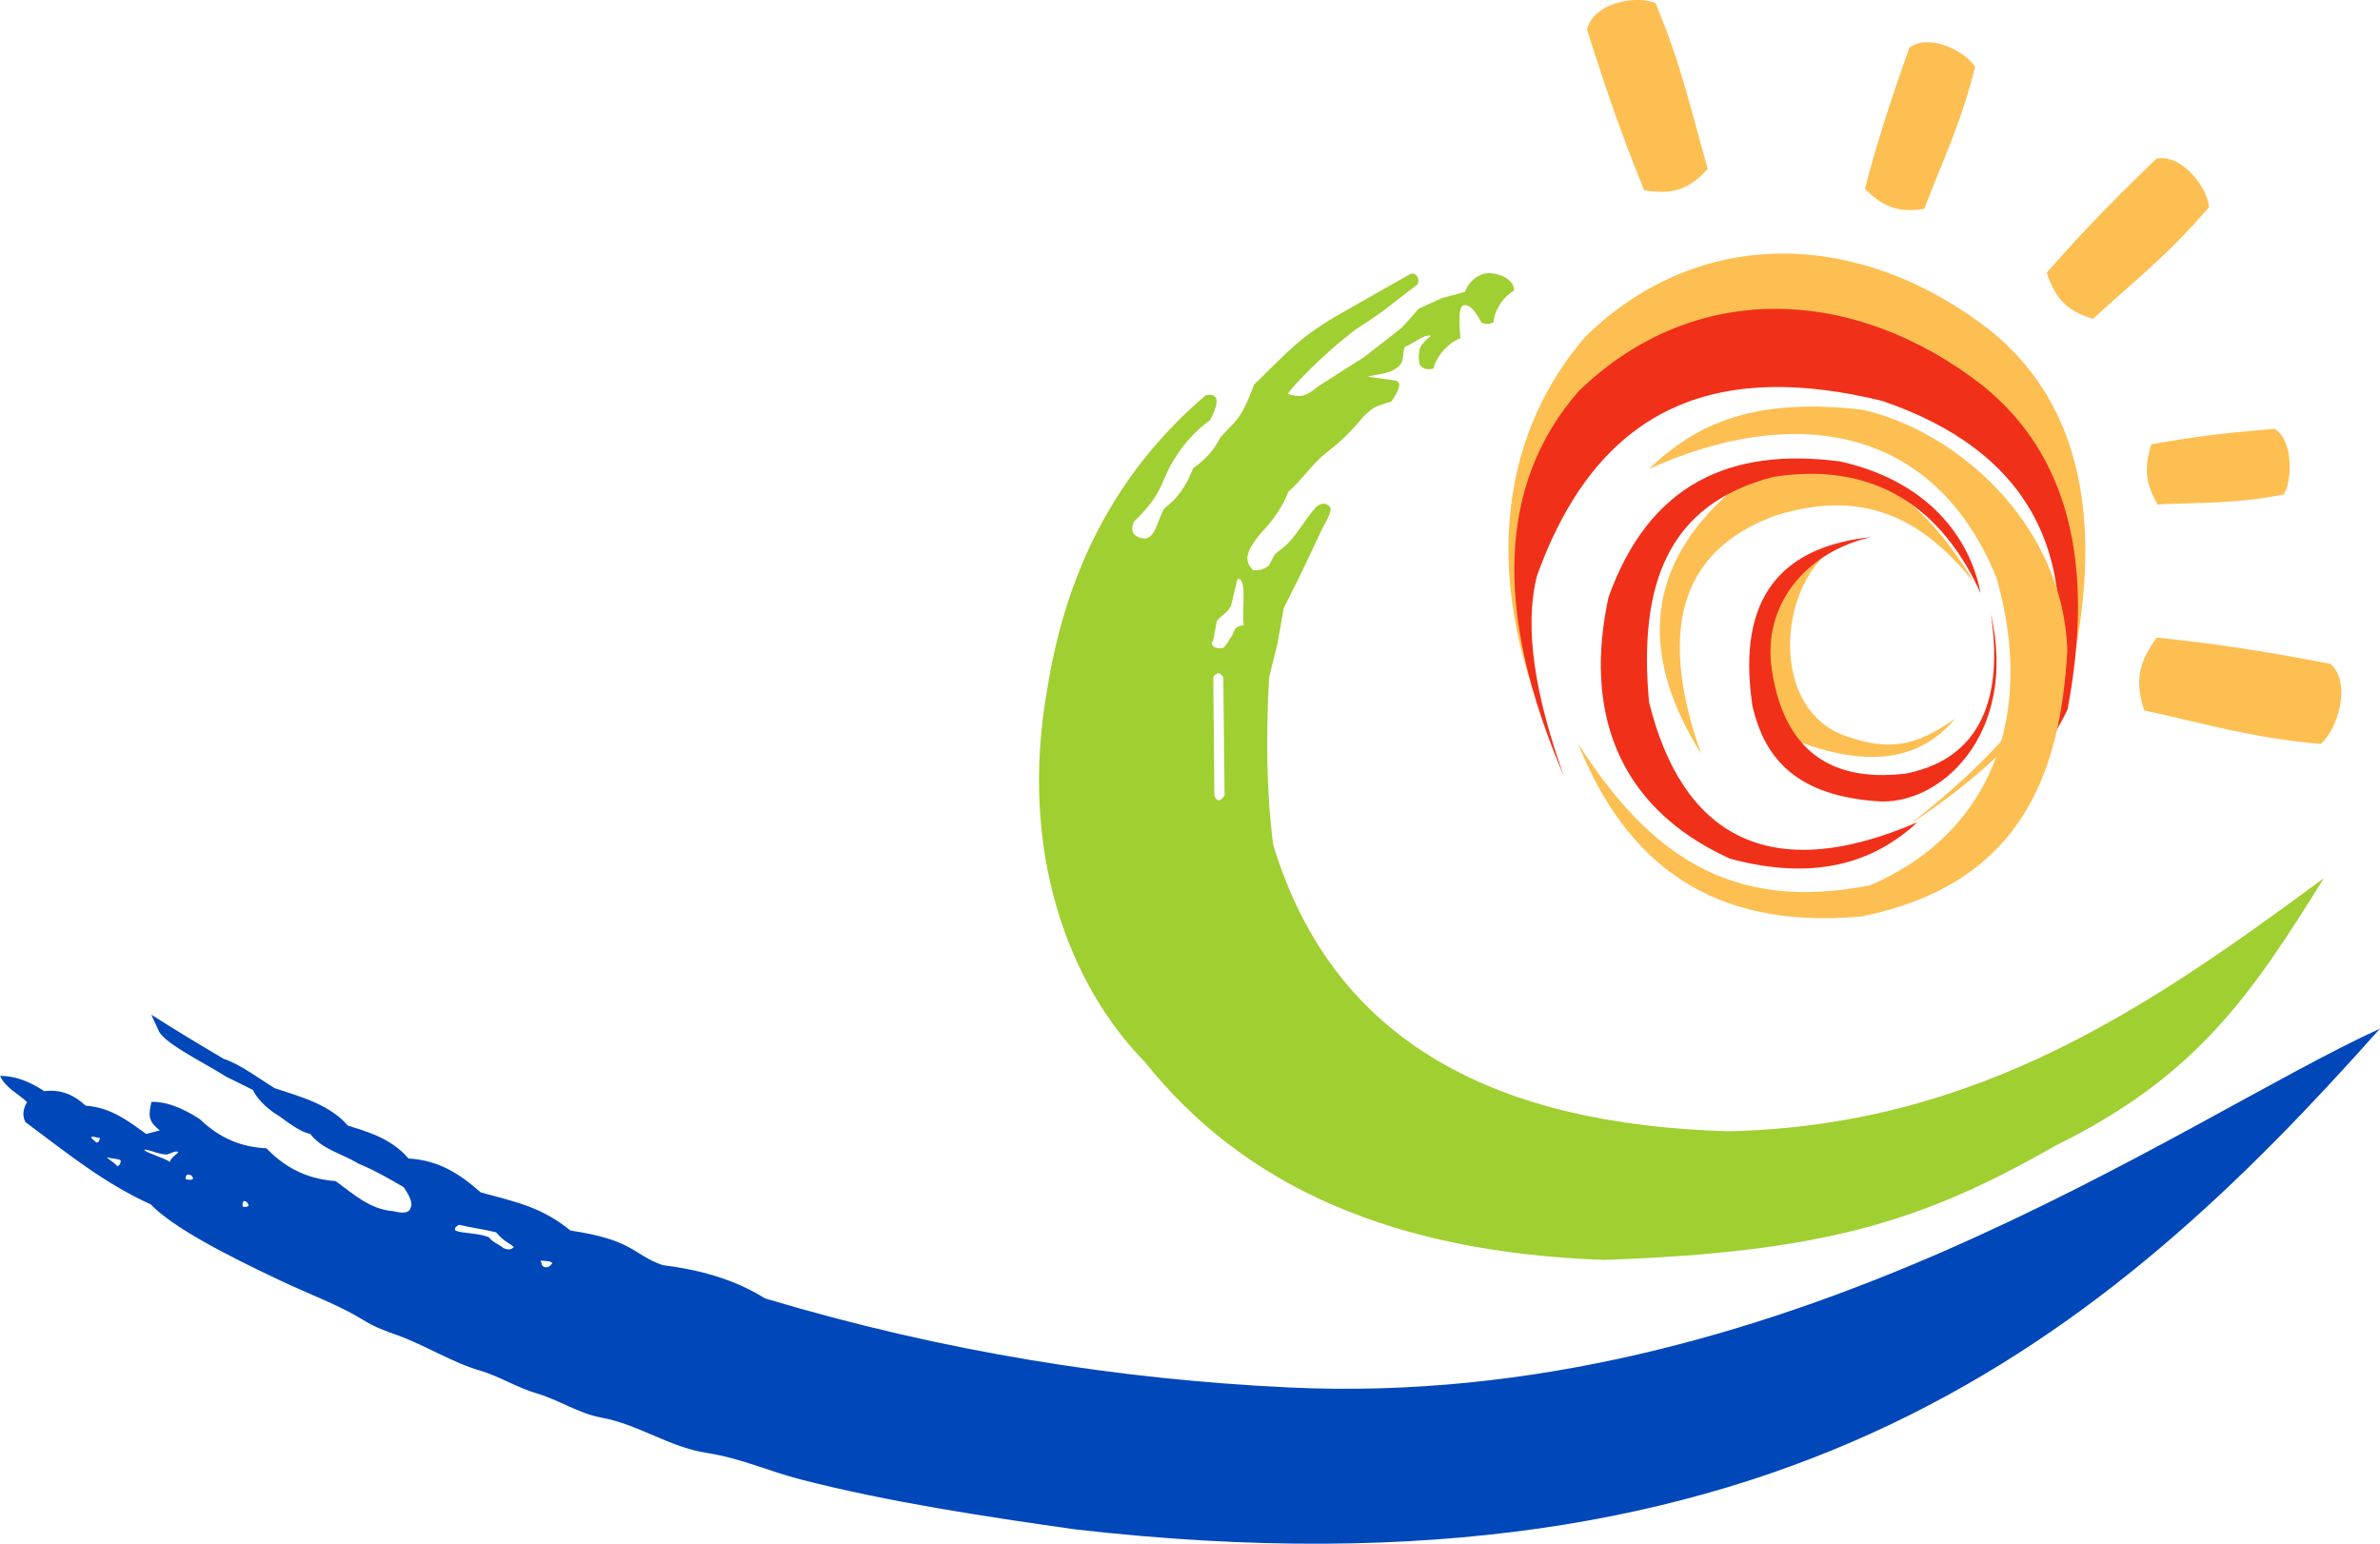
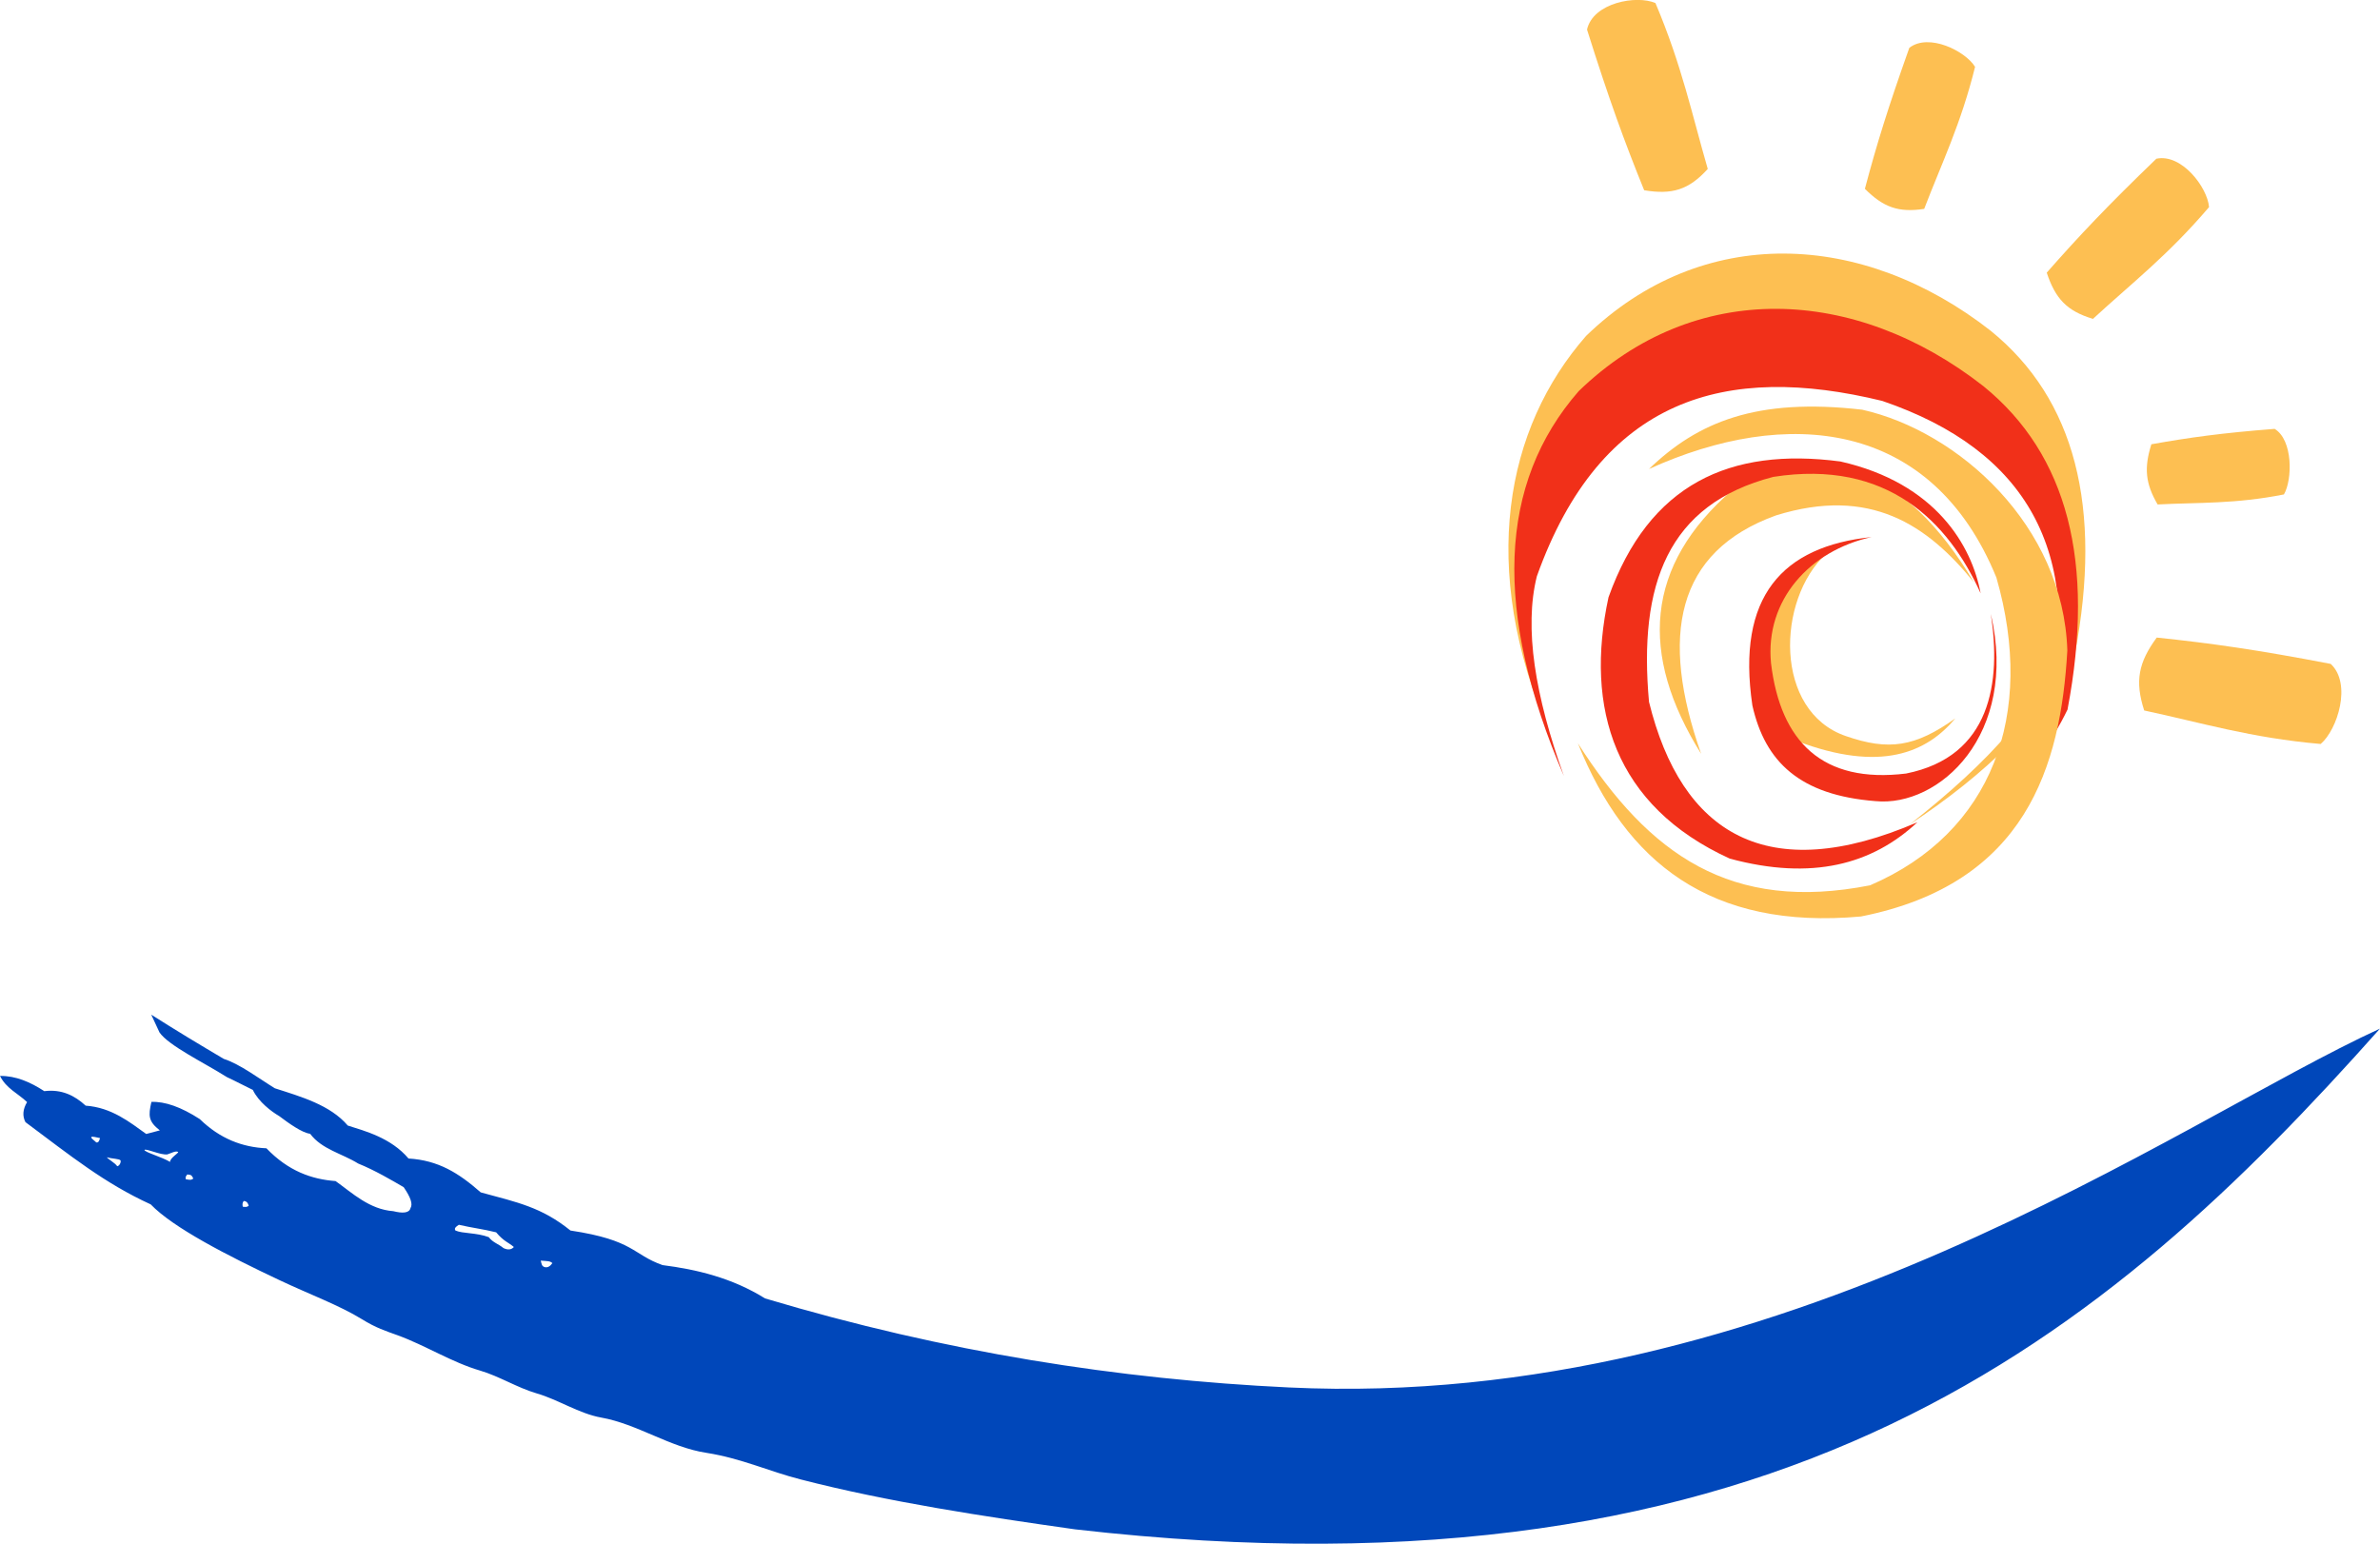
<svg xmlns="http://www.w3.org/2000/svg" xml:space="preserve" width="156.739mm" height="101.67mm" version="1.1" style="shape-rendering:geometricPrecision; text-rendering:geometricPrecision; image-rendering:optimizeQuality; fill-rule:evenodd; clip-rule:evenodd" viewBox="0 0 13284 8617">
  <defs>
    <style type="text/css">
   
    .fil3 {fill:#0047BA}
    .fil0 {fill:#9FCF31}
    .fil2 {fill:#F13019}
    .fil1 {fill:#FDBF52}
   
  </style>
  </defs>
  <g id="Capa_x0020_1">
-     <path class="fil0" d="M12971 4902c-404,650 -710,1105 -1494,1491 -735,420 -1282,597 -2522,640 -1177,-41 -2009,-408 -2565,-1105 -425,-432 -707,-1178 -544,-2086 116,-725 431,-1249 884,-1636 72,-13 80,34 23,141 -84,56 -158,150 -188,200 -91,133 -59,195 -236,365 -23,55 -3,87 59,94 59,2 74,-106 110,-168 73,-53 124,-126 162,-225 67,-46 115,-99 152,-172 84,-94 111,-89 188,-294 209,-205 254,-259 448,-377l423 -240c30,-14 58,24 40,59 -113,82 -185,151 -339,246 -203,153 -389,355 -383,365 70,20 100,14 165,-41l259 -165 212 -165 94 -106 129 -59 130 -35c17,-59 81,-103 120,-103 47,-7 154,24 153,96 -66,37 -115,123 -113,176 -21,12 -46,13 -69,3 -38,-74 -73,-106 -102,-96 -34,11 -17,154 -16,183 -64,24 -131,94 -150,169 -31,9 -57,4 -76,-20 -9,-30 -7,-61 -1,-91 10,-23 33,-49 63,-71 -37,-13 -96,43 -147,62 -11,37 -3,82 -34,109 -58,47 -112,39 -172,57l144 20c51,3 35,50 -12,118 -105,32 -101,34 -156,84 -68,85 -136,148 -212,206 -72,57 -131,148 -208,215 -28,77 -85,161 -148,225 -42,50 -68,88 -75,119 -14,39 3,69 28,93 33,3 62,-6 87,-26 38,-69 21,-54 79,-99 72,-57 120,-157 184,-227 33,-29 58,-23 79,-1 17,27 -39,102 -59,153l-106 224 -94 188 -35 200 -47 188c-16,317 -16,630 23,931 339,1122 1266,1565 2544,1601 1394,-32 2356,-701 3321,-1413zm-6209 -1309c18,-31 16,-65 29,-121 1,-22 57,-43 80,-91l36 -149c56,-10 23,168 35,258 -50,5 -50,24 -64,57 -20,24 -38,72 -61,72 -22,-1 -40,1 -55,-26zm16 850l-6 -664c21,-29 39,-28 56,3l7 658c-24,35 -41,37 -57,3z" />
    <path class="fil1" d="M8647 4086c-395,-919 -244,-1697 206,-2211 649,-628 1543,-588 2259,-28 469,381 625,983 469,1805 -171,356 -495,668 -923,951 459,-359 735,-680 826,-965 184,-863 -128,-1433 -936,-1708 -872,-214 -1572,-21 -1929,978 -71,288 -133,729 28,1178z" />
    <path class="fil2" d="M8729 4332c-395,-918 -367,-1634 83,-2149 649,-628 1543,-587 2259,-27 469,381 625,983 469,1805 -171,355 -495,668 -923,950 459,-358 734,-680 826,-964 184,-864 -128,-1433 -937,-1709 -872,-213 -1571,-20 -1928,979 -72,288 -10,667 151,1115z" />
    <path class="fil1" d="M8807 4149c267,665 740,1043 1580,967 923,-183 1115,-840 1152,-1485 -22,-697 -607,-1223 -1145,-1344 -591,-68 -918,69 -1190,331 766,-348 1577,-279 1939,606 220,764 -23,1425 -705,1718 -777,153 -1233,-170 -1631,-793z" />
    <path class="fil1" d="M10193 3091c-278,257 -293,880 110,1018 239,83 387,61 611,-99 -159,190 -415,305 -886,126 -376,-491 -236,-788 165,-1045z" />
    <path class="fil2" d="M11112 3427c58,380 2,796 -473,891 -466,57 -701,-176 -754,-616 -34,-352 216,-628 561,-704 -497,52 -755,331 -665,940 71,316 266,501 687,534 354,35 800,-369 644,-1045z" />
    <path class="fil1" d="M9495 4208c-232,-657 -142,-1129 418,-1331 525,-163 844,52 1105,374 -388,-649 -841,-793 -1347,-517 -490,423 -523,919 -176,1474z" />
    <path class="fil2" d="M10702 4590c-839,362 -1317,64 -1498,-672 -59,-653 102,-1103 694,-1256 639,-100 978,254 1157,650 -49,-263 -248,-615 -783,-736 -617,-81 -1068,126 -1294,758 -134,619 33,1165 677,1459 459,124 795,32 1047,-203z" />
    <path class="fil1" d="M8858 165c34,-150 276,-194 382,-148 148,350 204,623 292,926 -106,117 -199,145 -355,119 -112,-276 -197,-510 -319,-897z" />
    <path class="fil1" d="M10657 267c108,-84 312,17 367,106 -79,320 -186,537 -284,793 -143,22 -228,-9 -331,-112 66,-249 130,-455 248,-787z" />
    <path class="fil1" d="M12036 886c141,-30 285,160 294,270 -228,268 -433,426 -648,624 -146,-44 -210,-113 -258,-258 182,-207 341,-375 612,-636z" />
    <path class="fil1" d="M12696 2394c103,62 100,283 52,366 -272,54 -475,44 -705,56 -69,-118 -76,-205 -35,-336 213,-38 393,-63 688,-86z" />
    <path class="fil1" d="M13009 3706c119,110 38,367 -56,447 -391,-34 -666,-119 -985,-187 -53,-164 -32,-268 70,-407 305,32 560,68 971,147z" />
    <path class="fil3" d="M844 5664c135,86 271,168 405,247 89,28 203,114 285,164 146,47 309,93 407,208 94,30 241,68 339,184 167,10 280,81 403,189 206,56 340,83 501,213 358,54 344,133 514,193 189,24 388,71 572,186 1006,301 1980,452 2923,497 2748,131 4959,-1485 6091,-2003 -1519,1708 -3332,3249 -7284,2795 -509,-72 -1044,-153 -1529,-278 -178,-45 -331,-118 -528,-149 -205,-31 -385,-161 -588,-197 -123,-22 -241,-101 -360,-135 -109,-32 -207,-95 -315,-127 -158,-46 -306,-141 -460,-197 -69,-25 -121,-41 -200,-90 -127,-78 -293,-139 -458,-217 -295,-139 -596,-294 -721,-424 -258,-118 -447,-271 -699,-459 -18,-34 -15,-72 9,-112 -50,-48 -117,-76 -151,-146 88,-1 169,34 247,85 97,-12 169,24 231,81 145,10 247,93 338,158l76 -20c-64,-50 -65,-81 -47,-159 75,-3 165,28 270,96 113,110 238,157 372,163 122,127 252,173 386,183 95,68 189,158 322,168 52,13 89,11 96,-17 14,-23 1,-60 -38,-117 -67,-39 -160,-94 -254,-132 -90,-56 -203,-79 -268,-166 -47,-6 -121,-60 -173,-99 -43,-25 -115,-79 -147,-146 -46,-22 -102,-52 -144,-71 -132,-83 -326,-176 -377,-250l-46 -99zm2174 1373c6,23 6,30 21,36 18,5 32,-5 44,-22 -13,-13 -31,-11 -65,-14zm-457 -200c73,17 136,24 208,42 44,52 66,54 99,82 -13,15 -33,18 -58,6 -27,-23 -60,-31 -82,-61 -70,-26 -145,-19 -186,-37 -9,-12 3,-22 19,-32zm-1200 -133c-10,10 -8,23 -6,32 15,2 22,3 33,-5 -4,-15 -10,-25 -27,-27zm-316 -148c-6,11 -12,10 -8,27 28,4 28,5 42,-4 -10,-19 -11,-21 -34,-23zm-239 -137c11,-9 89,30 128,25 22,-7 45,-21 60,-14 4,7 -45,33 -45,56 -44,-27 -144,-55 -143,-67zm-209 41c0,7 46,32 57,50 9,0 22,-17 19,-32 -6,-10 -48,-9 -76,-18zm-88 -112c-1,7 16,17 28,29 11,3 17,-7 21,-24 -19,-3 -44,-12 -49,-5z" />
  </g>
</svg>